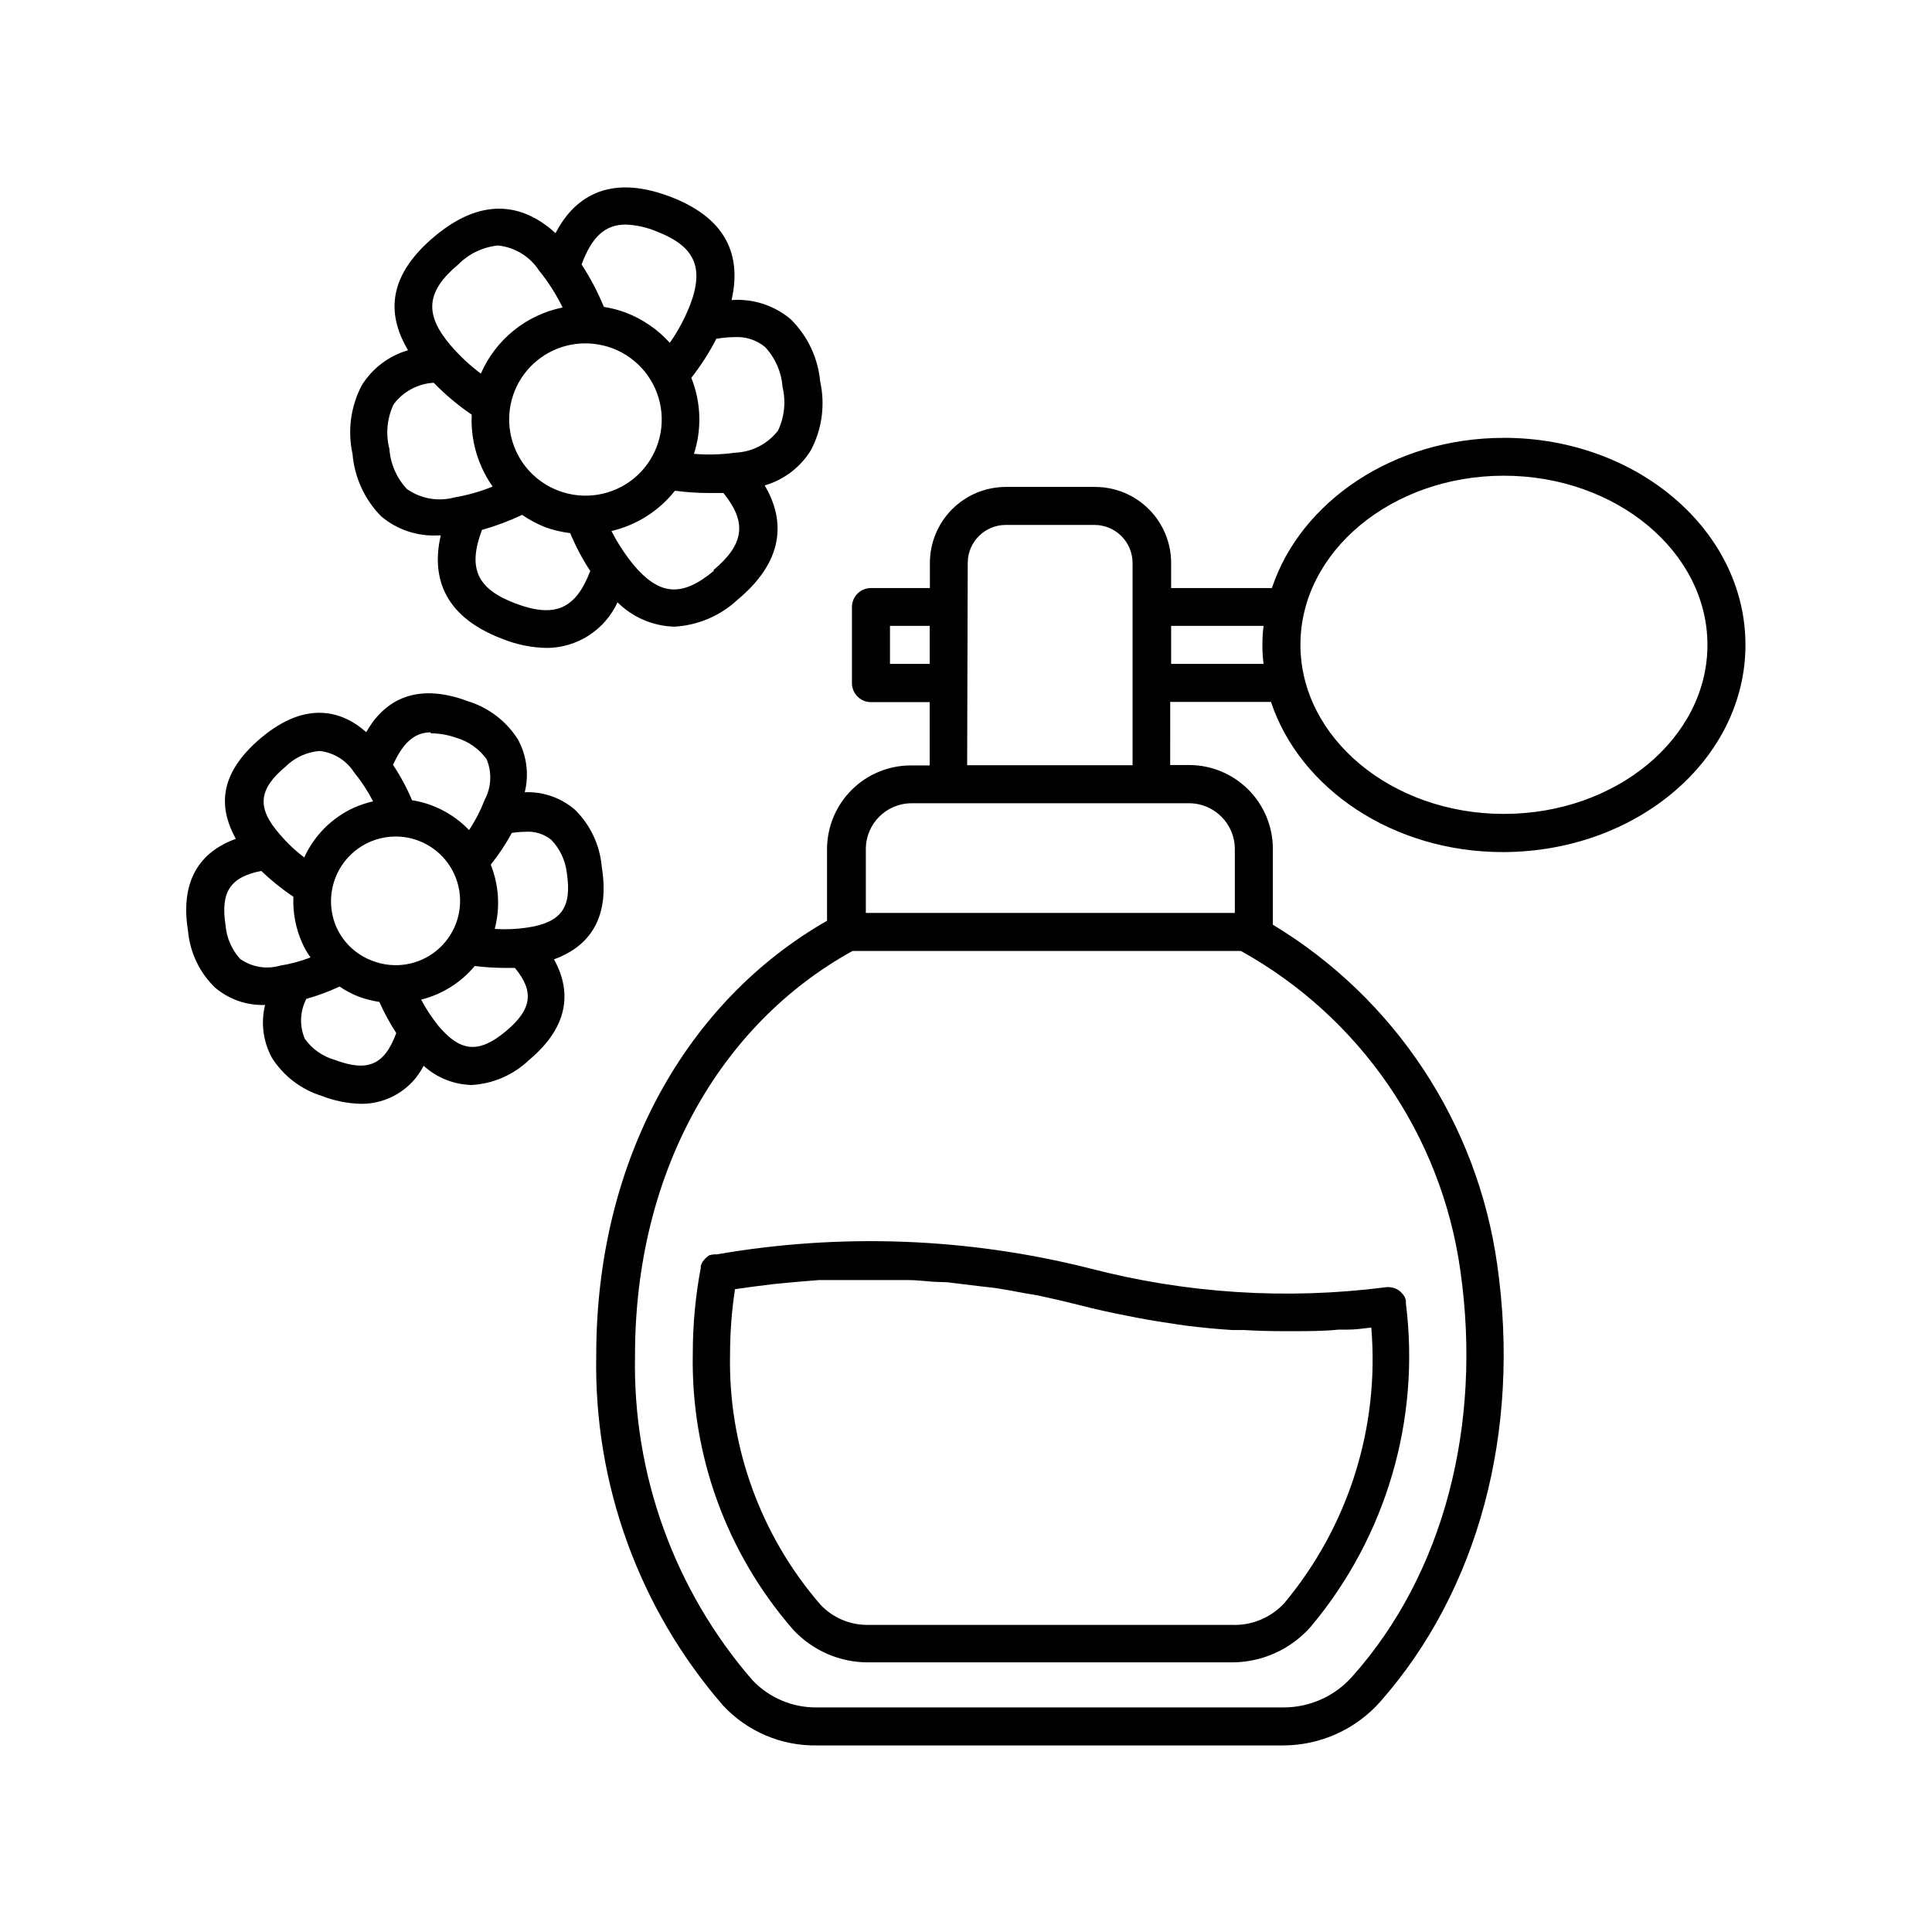
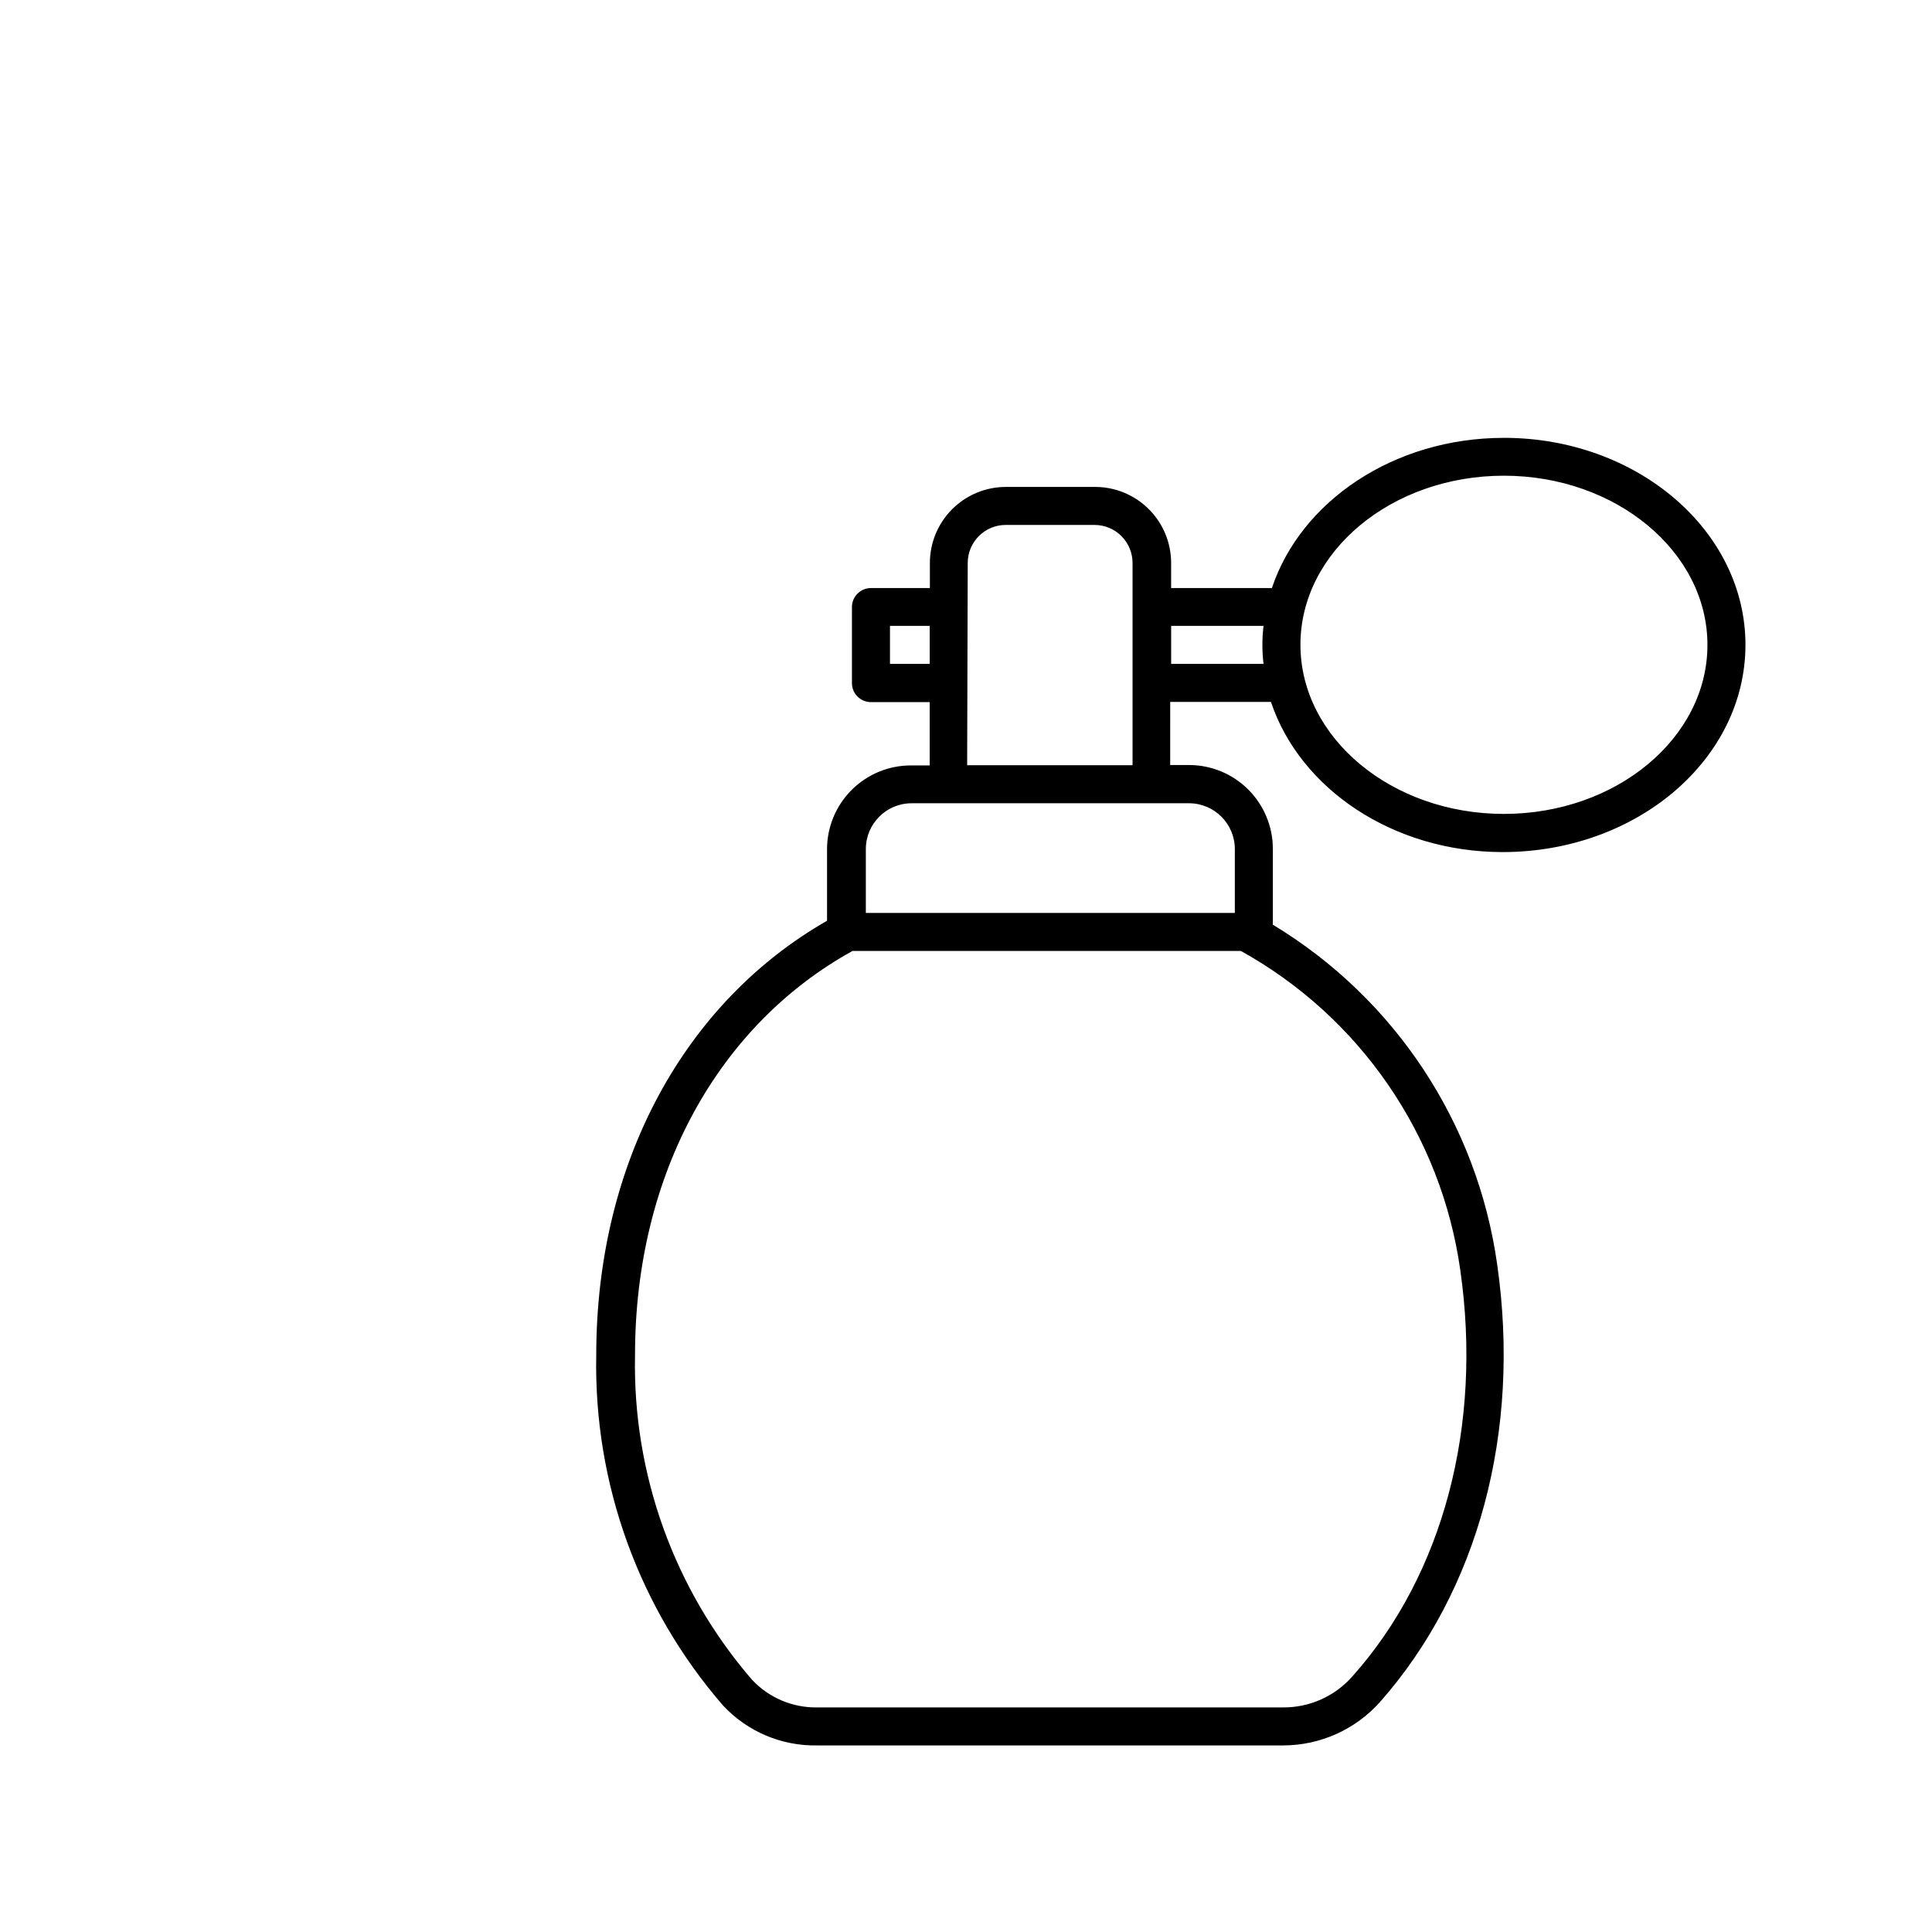
<svg xmlns="http://www.w3.org/2000/svg" fill="#000000" width="800px" height="800px" version="1.1" viewBox="144 144 512 512">
  <g>
    <path d="m542.53 260.04c-29.172 0-53.809 16.828-61.465 39.801h-26.703v-6.648c0-5.344-2.121-10.473-5.902-14.25-3.777-3.781-8.906-5.902-14.25-5.902h-23.629c-5.344 0-10.469 2.121-14.25 5.902-3.777 3.777-5.902 8.906-5.902 14.25v6.648h-15.617c-2.781 0-5.039 2.258-5.039 5.039v20.152c0 1.336 0.531 2.617 1.477 3.562 0.945 0.945 2.227 1.477 3.562 1.477h15.566v16.777h-5.039c-5.875 0.012-11.504 2.352-15.66 6.508-4.152 4.152-6.492 9.785-6.504 15.66v18.992c-37.332 21.363-61.164 63.48-61.164 115.17-0.664 34.023 11.309 67.09 33.605 92.801 6.434 6.906 15.5 10.754 24.938 10.578h123.54c9.824-0.02 19.172-4.238 25.691-11.586 25.996-29.473 37.332-71.641 30.984-115.88-5.262-37.426-27.094-70.496-59.449-90.031v-20.152c-0.012-5.875-2.352-11.508-6.508-15.66-4.152-4.156-9.785-6.496-15.66-6.508h-5.039l0.004-16.727h26.703c7.656 22.973 32.293 39.801 61.465 39.801 35.566-0.051 64.281-24.637 64.281-54.914 0-30.281-28.715-54.867-64.031-54.867zm-142.07 33.152c0-5.566 4.512-10.078 10.074-10.078h23.527c2.672 0 5.238 1.062 7.125 2.953 1.891 1.891 2.953 4.453 2.953 7.125v53.605h-43.832zm-20.605 26.75v-10.078h10.531v10.078zm151.14 160.67c5.894 41.16-4.484 80.609-28.566 107.61-4.625 5.281-11.316 8.293-18.336 8.262h-123.54c-6.516 0.102-12.773-2.551-17.23-7.305-20.633-23.859-31.688-54.516-31.035-86.051 0-48.418 22.469-87.715 57.637-107.11h102.93c31.574 17.516 53.102 48.836 58.141 84.59zm-71.844-123.74c6.668 0.027 12.066 5.426 12.094 12.094v16.977h-97.789v-16.977c0.027-6.668 5.422-12.066 12.09-12.094zm19.699-36.93h-24.484v-10.078h24.484v0.004c-0.406 3.348-0.406 6.731 0 10.074zm63.684 39.754c-29.727 0-53.906-20.152-53.906-44.84s24.184-44.789 53.906-44.789 53.957 20.152 53.957 44.84c0 24.684-24.184 44.789-53.957 44.789z" />
-     <path d="m245.03 280.85c4.215 3.539 9.617 5.34 15.113 5.039h0.656c-2.266 9.824-0.301 21.16 16.426 27.457h-0.004c3.723 1.492 7.684 2.293 11.691 2.367 3.949-0.023 7.812-1.172 11.133-3.312 3.316-2.144 5.957-5.188 7.606-8.777 4.027 4.004 9.438 6.312 15.117 6.449 6.262-0.367 12.199-2.914 16.777-7.207 13.199-11.035 11.992-21.965 7.106-30.23l-0.004 0.004c5.102-1.477 9.465-4.797 12.242-9.32 2.957-5.578 3.832-12.027 2.469-18.188-0.566-6.285-3.352-12.16-7.859-16.578-4.356-3.641-9.953-5.449-15.617-5.035 2.266-10.078 0.301-21.16-16.426-27.457s-25.645 0.855-30.23 9.723c-7.457-6.801-18.289-10.629-31.992 0.805-13.703 11.438-11.992 21.914-7.106 30.23h0.004c-5.082 1.473-9.441 4.773-12.242 9.27-2.945 5.578-3.82 12.023-2.469 18.188 0.512 6.246 3.207 12.113 7.609 16.574zm55.418 14.41c-3.828 10.078-9.32 12.594-19.699 8.715s-12.848-9.371-9.02-19.547h0.004c3.648-1.023 7.207-2.352 10.629-3.981 1.926 1.309 3.984 2.406 6.144 3.273 2.137 0.766 4.352 1.289 6.602 1.562 1.461 3.519 3.25 6.891 5.34 10.074 0 0-0.102-0.148-0.152-0.098zm32.746 0c-8.516 7.106-14.508 6.602-21.461-1.762v-0.004c-2.188-2.723-4.098-5.656-5.691-8.766 6.652-1.555 12.586-5.32 16.828-10.68 2.973 0.398 5.965 0.602 8.965 0.605h3.879c6.301 7.758 5.543 13.602-2.668 20.453zm0.656-61.516h0.254c1.465-0.25 2.945-0.383 4.434-0.402 2.969-0.203 5.906 0.734 8.211 2.617 2.711 2.91 4.348 6.664 4.637 10.633 0.93 3.871 0.5 7.941-1.211 11.535-2.742 3.539-6.914 5.68-11.387 5.844-3.606 0.508-7.254 0.609-10.883 0.305 2.125-6.594 1.875-13.723-0.703-20.152 2.551-3.234 4.777-6.711 6.648-10.379zm-35.668-19.801c2.668-7.102 6.094-10.43 11.637-10.43 2.769 0.113 5.5 0.707 8.062 1.766 10.078 3.879 12.848 9.371 9.02 19.496h-0.004c-1.391 3.562-3.199 6.945-5.391 10.078-3.207-3.559-7.211-6.305-11.688-8.012-1.875-0.699-3.816-1.203-5.793-1.512-1.598-3.926-3.574-7.688-5.894-11.234zm1.059 21.059c2.426 0.016 4.828 0.461 7.102 1.312 6.742 2.555 11.605 8.512 12.762 15.629 1.16 7.113-1.57 14.309-7.152 18.867-5.586 4.559-13.176 5.793-19.918 3.238-5.008-1.875-9.07-5.66-11.285-10.531-2.856-6.262-2.32-13.551 1.426-19.328 3.746-5.773 10.18-9.238 17.066-9.188zm-33.809-20.906c2.82-2.852 6.543-4.633 10.531-5.039 4.473 0.457 8.492 2.922 10.934 6.699 2.426 2.996 4.508 6.258 6.195 9.727-9.645 1.965-17.727 8.508-21.664 17.531-2.973-2.231-5.695-4.781-8.109-7.609-6.953-8.211-6.348-14.207 2.113-21.309zm-17.129 37.082v-0.004c2.519-3.394 6.41-5.496 10.633-5.742 3.066 3.148 6.441 5.984 10.074 8.465-0.238 4.812 0.676 9.617 2.672 14.004 0.785 1.773 1.746 3.461 2.871 5.039-3.242 1.332-6.621 2.293-10.078 2.871-4.336 1.18-8.969 0.367-12.645-2.215-2.715-2.91-4.348-6.664-4.637-10.633-1.02-3.938-0.629-8.109 1.109-11.789z" />
-     <path d="m200.95 405.69c3.695 3.156 8.441 4.812 13.297 4.637-1.164 4.731-0.52 9.727 1.816 14.004 3.051 4.809 7.711 8.379 13.148 10.078 3.359 1.316 6.922 2.035 10.531 2.113 3.418 0.02 6.769-0.914 9.688-2.695 2.918-1.777 5.285-4.332 6.836-7.379 3.5 3.172 8.023 4.981 12.746 5.086 5.652-0.328 11.008-2.648 15.113-6.547 11.586-9.672 10.832-19.246 6.699-26.754 8.062-2.922 15.113-9.621 12.645-24.535h0.004c-0.492-5.723-3.012-11.082-7.106-15.113-3.684-3.176-8.438-4.832-13.301-4.637 1.168-4.731 0.523-9.727-1.812-14.004-3.055-4.809-7.711-8.379-13.148-10.078-14.609-5.492-22.672 0.453-27.055 8.16-6.297-5.59-15.871-8.562-27.859 1.516-11.992 10.078-10.832 19.246-6.699 26.754-8.062 2.922-15.113 9.621-12.645 24.535l-0.004-0.004c0.527 5.641 3.043 10.91 7.106 14.863zm31.789 19.195c-3.215-0.898-6.023-2.875-7.961-5.594-1.453-3.406-1.305-7.289 0.402-10.578 3.023-0.848 5.973-1.941 8.816-3.273 1.57 1.086 3.262 1.98 5.039 2.668 1.777 0.66 3.617 1.133 5.492 1.41 1.281 2.863 2.781 5.629 4.484 8.262-3.125 8.465-7.559 10.379-16.273 7.106zm45.344-7.609c-7.152 5.945-12.043 5.594-17.938-1.461-1.73-2.148-3.246-4.461-4.535-6.902 5.559-1.398 10.531-4.519 14.207-8.914 2.527 0.316 5.066 0.484 7.609 0.504h3.023c5.188 6.246 4.535 10.98-2.367 16.773zm1.559-52.547c1.219-0.188 2.449-0.289 3.68-0.301 2.434-0.164 4.844 0.594 6.75 2.117 2.293 2.375 3.742 5.438 4.133 8.715 1.41 9.219-1.41 13.199-10.48 14.559-2.852 0.426-5.738 0.543-8.613 0.355 1.477-5.644 1.105-11.613-1.059-17.031 2.109-2.633 3.981-5.449 5.59-8.414zm-21.512-26.398c2.336 0.016 4.652 0.422 6.852 1.211 3.207 0.949 6.004 2.934 7.961 5.641 1.457 3.449 1.289 7.367-0.453 10.68-1.102 2.848-2.5 5.566-4.184 8.113-2.812-2.938-6.258-5.191-10.074-6.602-1.633-0.602-3.32-1.039-5.039-1.309-1.383-3.273-3.07-6.41-5.039-9.371 2.672-5.894 5.746-8.613 9.977-8.613zm-9.27 27.355c2.066-0.004 4.117 0.375 6.047 1.109 5.695 2.152 9.812 7.18 10.797 13.188 0.988 6.008-1.309 12.086-6.019 15.945-4.711 3.859-11.121 4.91-16.82 2.758-4.25-1.516-7.715-4.676-9.621-8.766-1.859-4.121-2.019-8.809-0.453-13.047 1.215-3.285 3.406-6.117 6.277-8.117 2.875-2 6.293-3.07 9.793-3.07zm-29.223-18.488c2.434-2.426 5.648-3.91 9.07-4.18 3.734 0.414 7.082 2.484 9.117 5.641 1.945 2.387 3.637 4.969 5.039 7.707-1.727 0.398-3.414 0.957-5.039 1.664-5.844 2.668-10.531 7.356-13.199 13.199-2.387-1.801-4.566-3.863-6.496-6.144-6.148-7.004-5.644-11.891 1.508-17.887zm-6.398 27.609c2.637 2.523 5.484 4.816 8.516 6.852-0.184 4.188 0.609 8.363 2.316 12.191 0.602 1.367 1.344 2.668 2.219 3.879-2.602 1.016-5.305 1.742-8.062 2.168-3.609 1.055-7.504 0.406-10.578-1.766-2.25-2.477-3.617-5.629-3.879-8.965-1.359-8.816 1.258-12.746 9.469-14.359z" />
-     <path d="m331.93 476.68-0.453 0.352c-0.32 0.227-0.609 0.5-0.855 0.805l-0.352 0.453h-0.004c-0.242 0.375-0.43 0.781-0.551 1.211-0.023 0.148-0.023 0.301 0 0.453-1.41 7.477-2.121 15.066-2.117 22.672-0.543 26.852 8.918 52.945 26.551 73.203 5.184 5.621 12.504 8.789 20.152 8.715h96.227c7.988-0.02 15.586-3.469 20.859-9.469 19.945-23.801 29.074-54.84 25.188-85.648v-0.754-0.004c-0.086-0.359-0.203-0.715-0.352-1.059-0.262-0.43-0.586-0.816-0.957-1.156l-0.301-0.301v-0.004c-1.074-0.828-2.438-1.191-3.781-1.008-26.242 3.367-52.891 1.656-78.492-5.035-32.297-8.121-65.938-9.375-98.746-3.68-0.684-0.043-1.363 0.043-2.016 0.254zm6.852 8.965 4.684-0.656 5.644-0.707 6.449-0.605 5.543-0.453h11.84 6.602 5.039c2.266 0 4.484 0.301 6.75 0.453 2.266 0.152 3.223 0 5.039 0.301l7.055 0.855 4.383 0.504c2.57 0.402 5.039 0.855 7.656 1.359l3.578 0.605c3.66 0.773 7.34 1.629 11.035 2.57 4.082 1.059 8.211 1.965 12.344 2.769l3.324 0.656c3.527 0.656 7.004 1.211 10.48 1.715l2.117 0.301c4.031 0.504 8.113 0.906 12.191 1.16h3.125c3.359 0.203 6.719 0.301 10.078 0.301h3.023c3.981 0 7.961 0 11.891-0.402h2.316c2.168 0 4.281-0.301 6.449-0.555l-0.012 0.008c2.227 26.438-6.062 52.688-23.074 73.051-3.547 3.832-8.586 5.93-13.805 5.742h-96.43c-4.801 0.07-9.41-1.887-12.695-5.391-15.93-18.422-24.457-42.102-23.93-66.449 0.012-5.734 0.449-11.461 1.309-17.133z" />
  </g>
</svg>